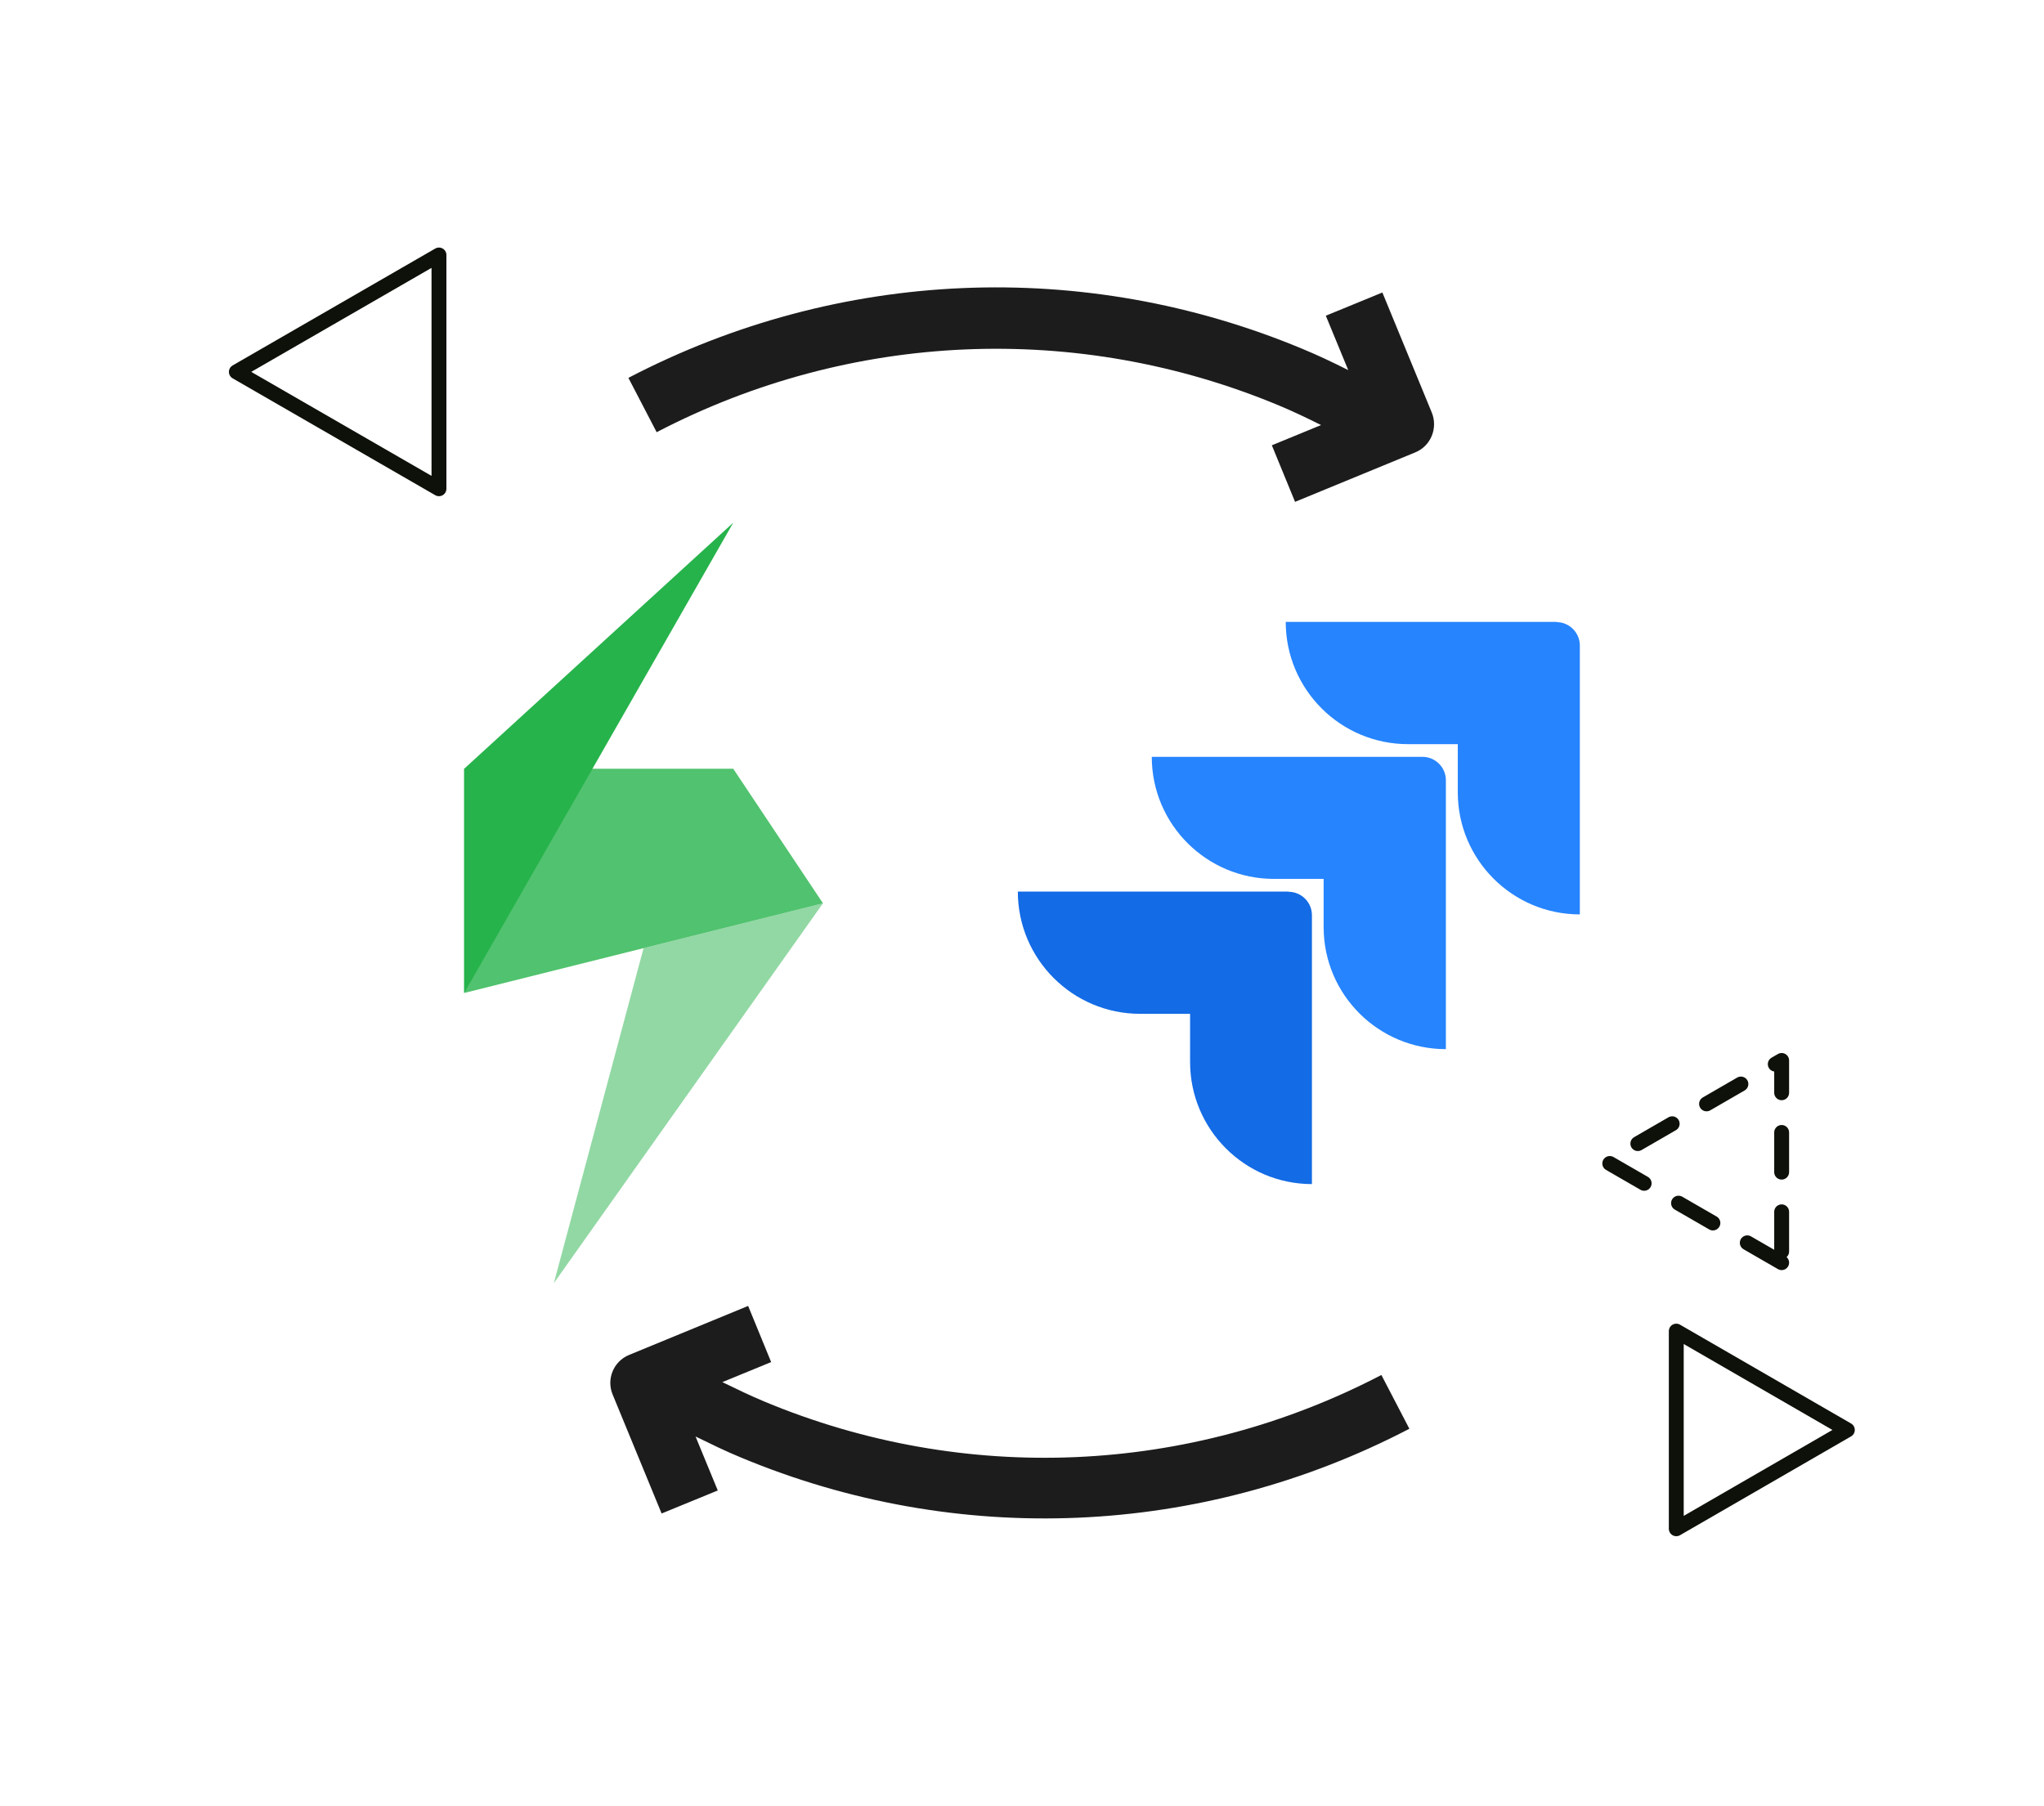
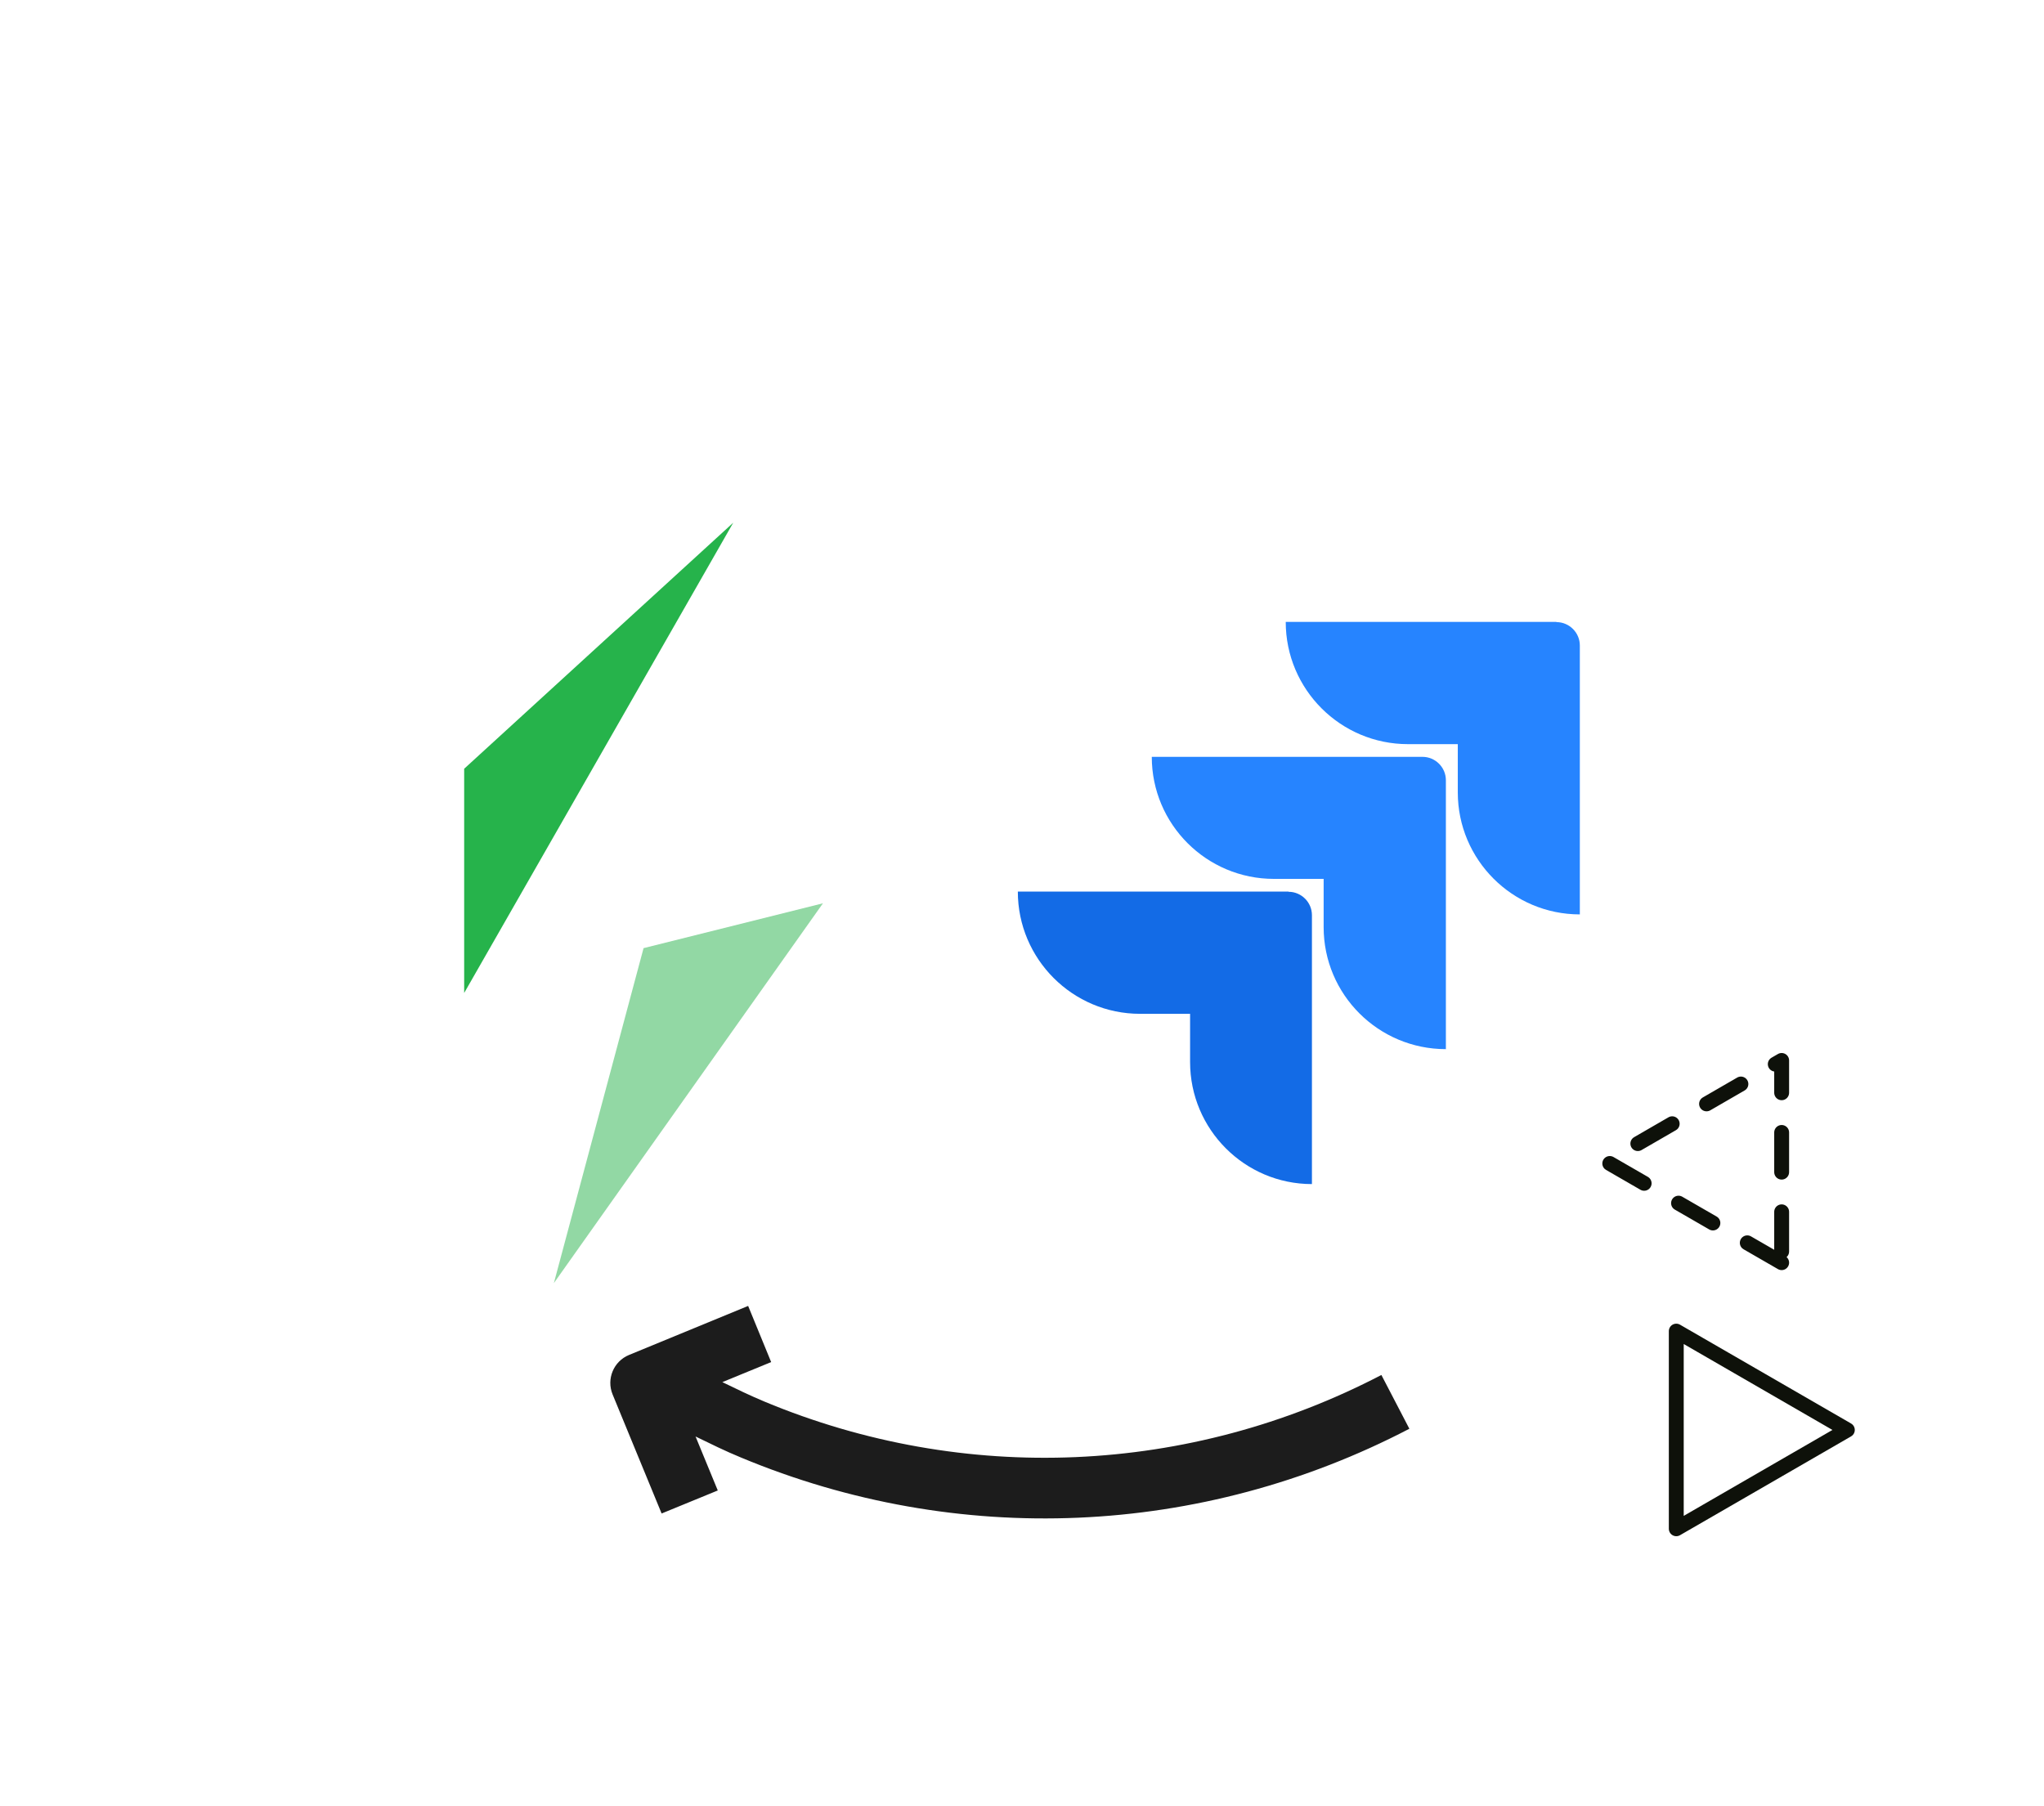
<svg xmlns="http://www.w3.org/2000/svg" xmlns:xlink="http://www.w3.org/1999/xlink" id="screens-2" viewBox="0 0 103 91">
  <defs>
    <style>.cls-1{fill:url(#linear-gradient-2);}.cls-2{fill:#1c1c1c;}.cls-3{fill:url(#linear-gradient);}.cls-4{stroke-width:.75px;}.cls-4,.cls-5,.cls-6{fill:none;stroke:#0e110a;stroke-linecap:round;stroke-linejoin:round;}.cls-5,.cls-6{stroke-width:.75px;}.cls-7,.cls-8,.cls-9{fill:#26b34b;}.cls-8{opacity:.8;}.cls-9{opacity:.5;}.cls-10{fill:#2684ff;}.cls-6{stroke-dasharray:2;}</style>
    <linearGradient id="linear-gradient" x1="1772.48" y1="3638.57" x2="1772.48" y2="3638.56" gradientTransform="translate(-2070468.05 4225586.1) scale(1168.16 -1161.32)" gradientUnits="userSpaceOnUse">
      <stop offset=".18" stop-color="#0052cc" />
      <stop offset="1" stop-color="#2684ff" />
    </linearGradient>
    <linearGradient id="linear-gradient-2" x1="1772.93" y1="3639.02" x2="1772.93" y2="3639.02" gradientTransform="translate(-2071015.62 4226120.9) scale(1168.17 -1161.32)" xlink:href="#linear-gradient" />
  </defs>
  <path class="cls-2" d="M71.02,72l-1.41-2.71c-9.69,5.05-21.02,5.54-31.09,1.34-.72-.3-1.42-.64-2.12-.98l2.46-1.01-1.16-2.83-6,2.47c-.78.32-1.15,1.21-.83,1.99l2.47,6,2.83-1.16-1.12-2.72c.76.37,1.51.74,2.29,1.06,10.91,4.55,23.19,4.02,33.68-1.45h0Z" />
-   <path class="cls-2" d="M31.67,19.05l1.42,2.73c9.77-5.09,21.2-5.58,31.35-1.35.72.3,1.43.64,2.13.99l-2.48,1.02,1.17,2.85,6.05-2.49c.79-.32,1.16-1.22.84-2.01l-2.49-6.05-2.85,1.17,1.13,2.74c-.76-.38-1.53-.75-2.31-1.07-11-4.59-23.38-4.06-33.96,1.46h0Z" />
  <path class="cls-10" d="M78.43,31.34h-13.64c0,3.4,2.76,6.16,6.16,6.16h2.51v2.43c0,3.4,2.76,6.15,6.15,6.15v-13.55c0-.65-.53-1.18-1.18-1.18Z" />
  <path class="cls-3" d="M71.68,38.14h-13.64c0,3.4,2.76,6.15,6.15,6.15h2.51v2.43c0,3.4,2.76,6.15,6.16,6.15v-13.55c0-.65-.53-1.18-1.18-1.18h0Z" />
  <path class="cls-1" d="M64.93,44.93h-13.64c0,3.4,2.76,6.16,6.16,6.16h2.52v2.43c0,3.39,2.75,6.15,6.14,6.15v-13.55c0-.65-.53-1.18-1.18-1.18h0Z" />
  <polygon class="cls-9" points="41.47 45.52 32.43 47.78 27.91 64.66 41.47 45.52" />
-   <polygon class="cls-8" points="41.47 45.52 23.39 50.04 23.39 38.74 36.95 38.74 41.47 45.52" />
  <polygon class="cls-7" points="23.39 38.74 23.39 50.04 36.95 26.34 23.39 38.74" />
  <polygon class="cls-6" points="89.78 63.63 80.96 58.54 89.78 53.44 89.78 63.63" />
-   <polygon class="cls-5" points="22.12 24.63 11.91 18.74 22.12 12.85 22.12 24.63" />
  <polygon class="cls-4" points="93.09 72.06 84.47 77.04 84.47 67.08 93.09 72.06" />
</svg>